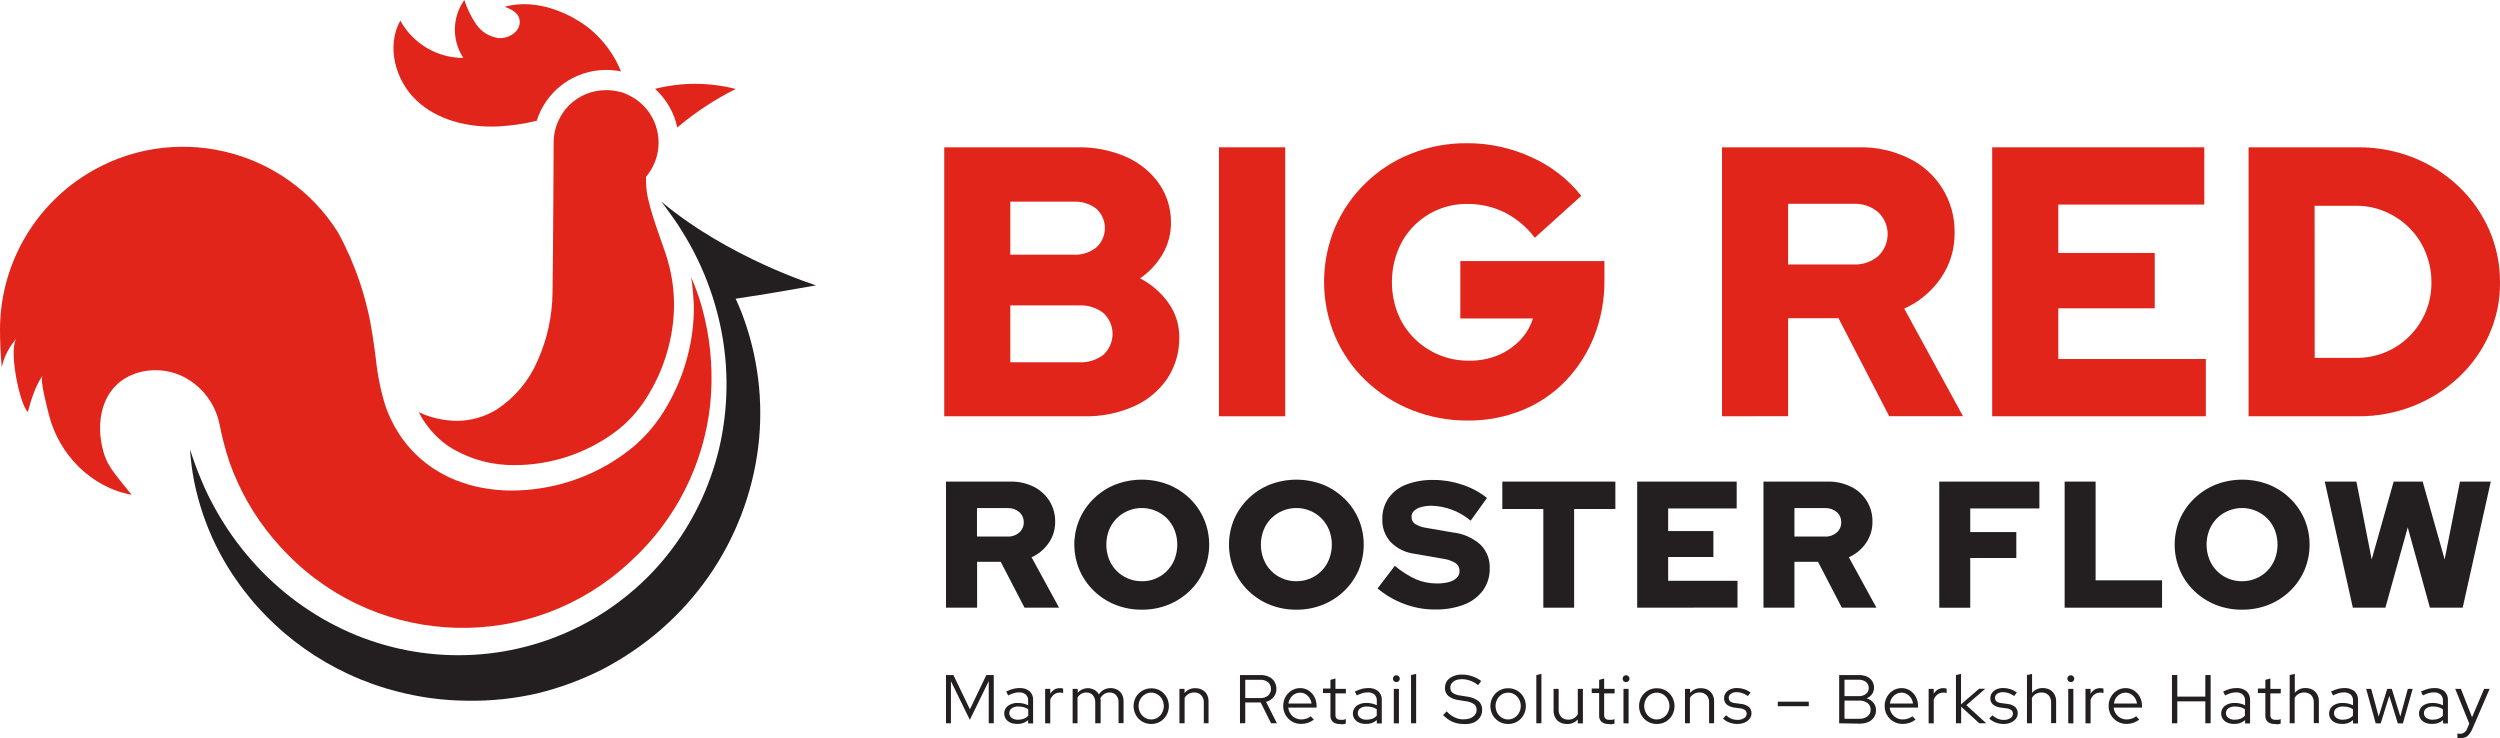
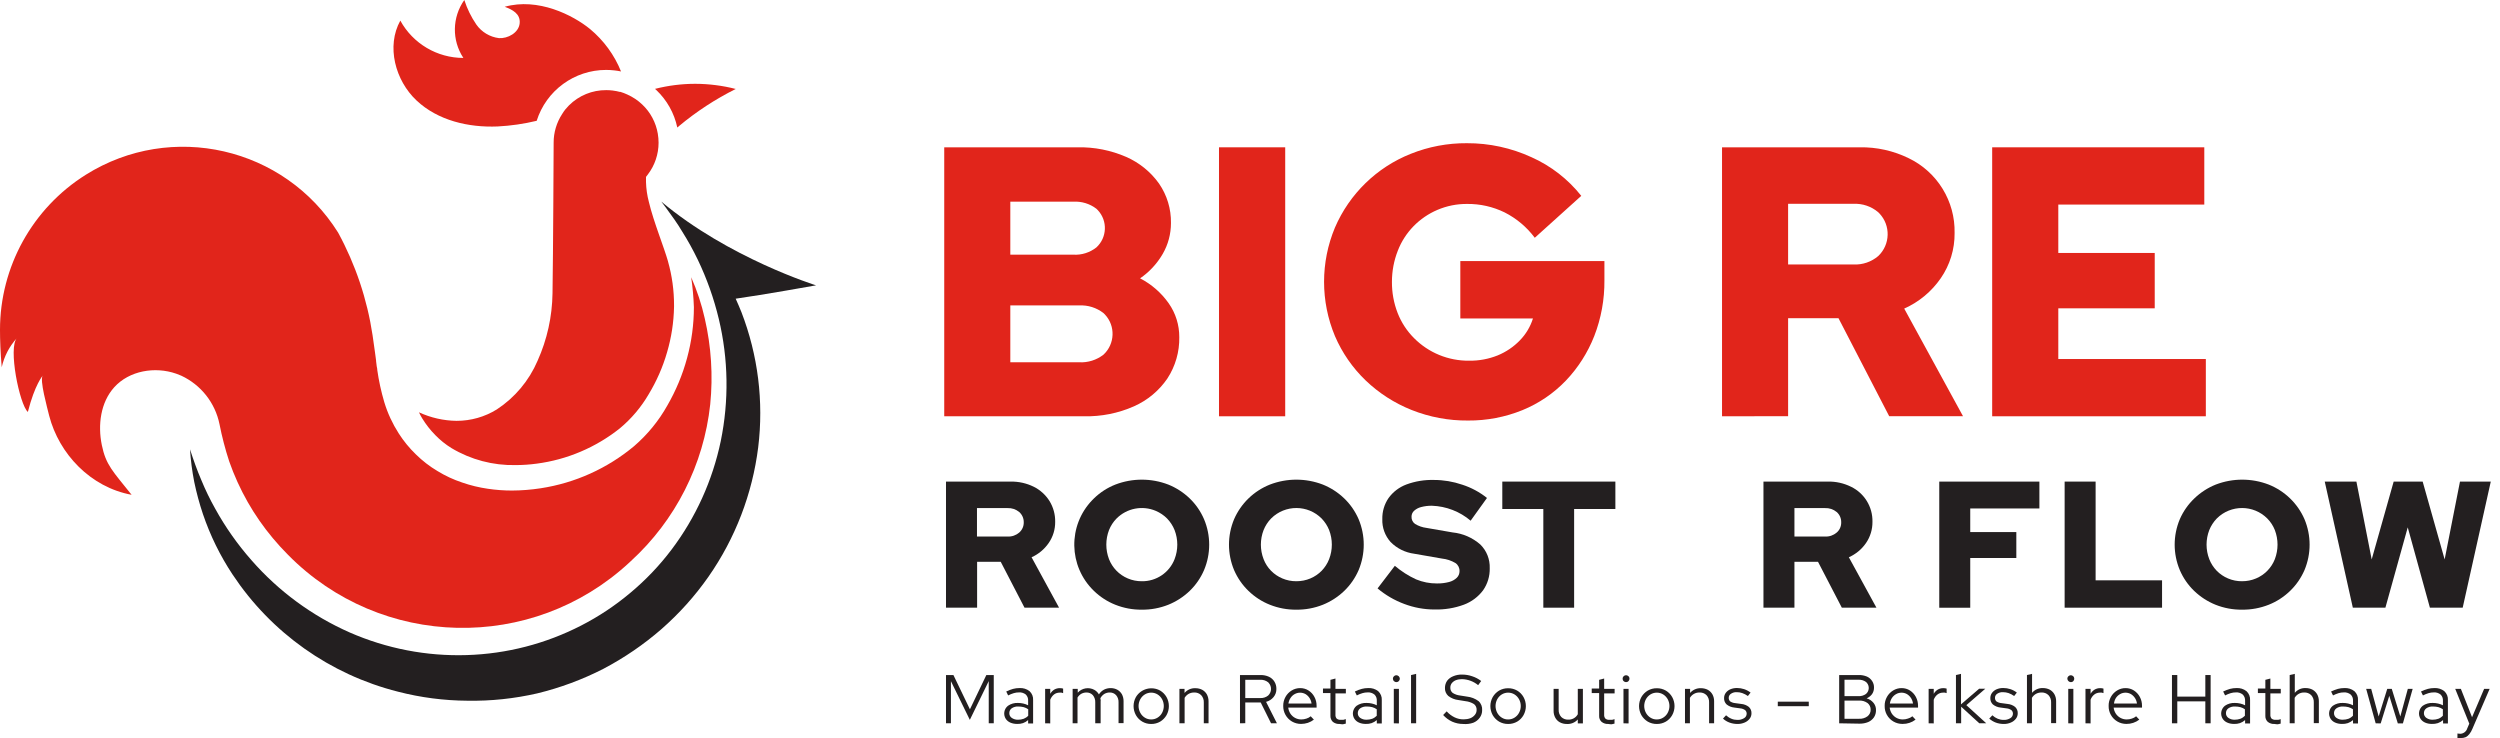
<svg xmlns="http://www.w3.org/2000/svg" id="Layer_2" data-name="Layer 2" width="552.75" height="163.19" viewBox="0 0 552.75 163.19">
  <g id="Layer_1-2" data-name="Layer 1">
    <path d="m209.16,159.92v-10.67h1.64l3.65,7.58,3.63-7.58h1.64v10.67h-1.11v-9.33l-4.18,8.57-4.18-8.55v9.31h-1.09Z" fill="#231f20" stroke-width="0" />
    <path d="m224.87,160.06c-.51,0-1.01-.09-1.48-.29-.4-.17-.75-.45-1-.81-.62-.94-.42-2.21.47-2.91.65-.45,1.43-.67,2.22-.63.78,0,1.55.17,2.24.52v-1c.04-.51-.15-1.02-.51-1.38-.43-.34-.97-.51-1.51-.47-.39,0-.77.05-1.14.16-.43.13-.86.3-1.26.51l-.42-.87c.49-.24,1-.43,1.52-.58.46-.12.93-.18,1.4-.18.81-.05,1.6.19,2.24.69.55.51.84,1.25.78,2v5.14h-1.1v-.75c-.33.29-.71.52-1.13.67-.43.14-.87.2-1.32.18Zm-1.71-2.33c0,.4.21.77.54,1,.41.28.9.42,1.39.4.43,0,.85-.06,1.25-.21.38-.15.72-.37,1-.67v-1.43c-.3-.21-.64-.37-1-.47-.4-.1-.8-.14-1.21-.14-.51-.03-1.02.11-1.45.4-.35.26-.55.68-.52,1.12Z" fill="#231f20" stroke-width="0" />
    <path d="m231.08,159.92v-7.61h1.13v1.09c.22-.38.52-.7.89-.93.38-.22.81-.33,1.25-.32.24,0,.48.03.71.1v1c-.13-.05-.26-.09-.39-.11-.13,0-.27,0-.4,0-.44,0-.88.14-1.23.41-.38.31-.66.71-.83,1.16v5.23l-1.13-.02Z" fill="#231f20" stroke-width="0" />
    <path d="m237.16,159.92v-7.61h1.13v.84c.93-1.04,2.46-1.29,3.68-.62.42.24.76.58,1,1,.28-.44.67-.8,1.13-1.05.46-.23.97-.35,1.49-.34.51,0,1.02.12,1.47.37.42.24.76.58,1,1,.25.48.37,1.01.36,1.55v4.83h-1.11v-4.58c.03-.59-.16-1.16-.54-1.61-.37-.4-.9-.62-1.45-.59-.4,0-.79.11-1.14.31-.37.23-.67.56-.88.94,0,.11,0,.23.05.34s0,.25,0,.38v4.83h-1.19v-4.6c.03-.58-.16-1.16-.53-1.61-.37-.4-.9-.61-1.44-.59-.38,0-.76.1-1.1.28-.35.2-.64.49-.85.84v5.68h-1.08Z" fill="#231f20" stroke-width="0" />
    <path d="m254.53,160.07c-1.4.02-2.69-.73-3.38-1.95-.69-1.24-.69-2.76,0-4,1.11-1.85,3.49-2.48,5.37-1.43.58.35,1.06.84,1.4,1.43.69,1.24.69,2.76,0,4-.34.59-.82,1.08-1.4,1.43-.6.35-1.29.53-1.99.52Zm0-1c.5,0,.99-.13,1.41-.4.42-.26.77-.63,1-1.07.5-.94.5-2.06,0-3-.24-.43-.58-.8-1-1.06-.42-.26-.91-.4-1.41-.4-.5,0-.99.14-1.41.4-.42.26-.76.63-1,1.06-.51.93-.51,2.07,0,3,.23.44.58.81,1,1.07.42.27.91.4,1.41.4Z" fill="#231f20" stroke-width="0" />
    <path d="m260.77,159.92v-7.61h1.13v.9c.6-.7,1.49-1.09,2.41-1.05.53,0,1.06.12,1.53.37.42.24.76.58,1,1,.25.48.38,1.01.37,1.55v4.83h-1.05v-4.6c.03-.59-.18-1.17-.58-1.61-.41-.41-.98-.62-1.56-.59-.43,0-.85.1-1.22.31-.36.21-.67.51-.88.87v5.62h-1.15Z" fill="#231f20" stroke-width="0" />
    <path d="m274.16,159.92v-10.67h4.57c.63-.01,1.26.12,1.83.38.5.23.92.6,1.21,1.07.3.48.45,1.04.44,1.61.02.66-.2,1.3-.62,1.81-.43.52-1.01.89-1.66,1.06l2.4,4.74h-1.3l-2.29-4.61h-3.41v4.59l-1.17.02Zm1.17-5.58h3.32c.62.03,1.24-.16,1.73-.55.81-.75.86-2.01.11-2.83-.04-.04-.07-.08-.11-.11-.49-.39-1.11-.58-1.73-.55h-3.32v4.04Z" fill="#231f20" stroke-width="0" />
    <path d="m287.66,160.06c-.7,0-1.39-.18-2-.53-1.22-.72-1.96-2.03-1.94-3.44-.01-.7.16-1.39.5-2,.32-.58.79-1.07,1.36-1.42.57-.35,1.24-.54,1.91-.53.65,0,1.29.18,1.83.53.55.35,1,.84,1.3,1.42.33.61.49,1.3.48,2v.36h-6.27c.05.48.22.94.48,1.34.53.8,1.43,1.28,2.39,1.28.39,0,.79-.06,1.16-.19.34-.1.66-.28.94-.51l.7.74c-.4.31-.85.55-1.33.71-.49.16-1,.24-1.51.24Zm-2.79-4.51h5.11c-.05-.44-.21-.86-.45-1.23-.23-.35-.53-.64-.89-.86-.74-.41-1.64-.41-2.38,0-.37.2-.68.49-.91.84-.25.37-.42.8-.48,1.25Z" fill="#231f20" stroke-width="0" />
    <path d="m296.22,160.07c-.55.04-1.1-.13-1.53-.47-.37-.36-.56-.86-.53-1.37v-5h-1.65v-1h1.65v-1.92l1.11-.29v2.29h2.3v1h-2.3v4.7c-.03.32.07.64.28.88.26.2.58.29.9.26.19.02.38.02.57,0,.18-.04.37-.09.54-.16v1c-.21.07-.43.12-.65.15-.23,0-.46-.03-.69-.07Z" fill="#231f20" stroke-width="0" />
    <path d="m301.95,160.06c-.51,0-1.01-.09-1.47-.29-.4-.17-.75-.45-1-.81-.62-.94-.42-2.2.46-2.91.65-.45,1.44-.67,2.23-.63.78,0,1.55.17,2.24.52v-1c.04-.51-.15-1.02-.52-1.38-.43-.34-.97-.51-1.51-.47-.38,0-.76.05-1.13.16-.44.13-.86.3-1.26.51l-.43-.87c.49-.24,1-.43,1.53-.58.46-.12.93-.18,1.4-.18.8-.05,1.6.19,2.23.69.55.51.85,1.25.79,2v5.14h-1.1v-.75c-.34.29-.72.52-1.14.67-.43.14-.87.2-1.32.18Zm-1.74-2.33c0,.4.21.77.54,1,.41.28.9.42,1.4.4.43,0,.85-.07,1.25-.21.38-.15.72-.38,1-.67v-1.43c-.3-.21-.64-.37-1-.47-.39-.1-.8-.14-1.2-.14-.52-.03-1.03.11-1.46.4-.36.26-.56.68-.53,1.12h0Z" fill="#231f20" stroke-width="0" />
    <path d="m308.73,150.82c-.2,0-.39-.08-.53-.23-.15-.14-.23-.34-.23-.55,0-.2.08-.39.23-.52.14-.15.33-.23.53-.23.42.01.76.35.77.77,0,.2-.08.39-.23.53-.14.15-.34.23-.54.23Zm-.56,9.1v-7.61h1.13v7.64l-1.13-.03Z" fill="#231f20" stroke-width="0" />
    <path d="m311.98,159.92v-10.67l1.13-.26v10.93h-1.13Z" fill="#231f20" stroke-width="0" />
    <path d="m323.51,160.07c-.84,0-1.66-.17-2.43-.51-.76-.35-1.44-.85-2-1.47l.78-.81c.49.55,1.09,1.01,1.76,1.33.62.3,1.31.45,2,.44.51,0,1.01-.08,1.49-.26.39-.16.74-.42,1-.75.25-.31.38-.69.37-1.09.03-.49-.19-.96-.57-1.27-.57-.36-1.22-.58-1.89-.65l-1.54-.25c-.83-.09-1.61-.4-2.27-.91-.5-.46-.77-1.11-.73-1.79,0-.55.16-1.09.47-1.55.34-.45.8-.79,1.32-1,.63-.27,1.31-.4,2-.38.76,0,1.51.12,2.22.37.72.23,1.4.59,2,1.05l-.67.92c-1.01-.83-2.27-1.3-3.58-1.33-.46,0-.92.07-1.35.23-.35.14-.66.37-.9.66-.22.29-.33.64-.32,1-.02.44.17.87.51,1.15.5.32,1.07.52,1.66.58l1.52.24c.92.1,1.81.44,2.55,1,.56.51.85,1.25.79,2,.01.59-.17,1.17-.52,1.65-.36.51-.86.9-1.44,1.13-.71.25-1.48.34-2.23.27Z" fill="#231f20" stroke-width="0" />
    <path d="m333.45,160.07c-.7.01-1.39-.17-2-.52-.58-.35-1.07-.84-1.41-1.43-.69-1.24-.69-2.76,0-4,.34-.59.83-1.08,1.41-1.43.61-.35,1.3-.53,2-.52.7-.01,1.39.17,2,.52.58.34,1.07.84,1.4,1.43.69,1.24.69,2.76,0,4-.33.59-.82,1.09-1.4,1.43-.61.35-1.3.53-2,.52Zm0-1c.5,0,.99-.13,1.41-.4.42-.26.77-.63,1-1.07.51-.93.51-2.07,0-3-.24-.43-.58-.8-1-1.06-.86-.53-1.96-.53-2.82,0-.42.26-.76.63-1,1.06-.5.94-.5,2.06,0,3,.24.44.58.81,1,1.07.42.27.91.41,1.41.4Z" fill="#231f20" stroke-width="0" />
-     <path d="m339.68,159.92v-10.67l1.13-.26v10.93h-1.13Z" fill="#231f20" stroke-width="0" />
    <path d="m346.42,160.07c-.54.01-1.07-.12-1.54-.37-.42-.23-.77-.58-1-1-.26-.47-.39-1-.38-1.54v-4.85h1.12v4.61c-.03.59.18,1.17.58,1.61.41.4.98.61,1.55.58.87.03,1.68-.43,2.1-1.19v-5.61h1.13v7.64h-1.13v-.88c-.61.69-1.51,1.06-2.43,1Z" fill="#231f20" stroke-width="0" />
    <path d="m355.63,160.07c-.55.04-1.09-.13-1.52-.47-.38-.35-.58-.86-.54-1.37v-5h-1.64v-1h1.64v-1.92l1.11-.29v2.29h2.31v1h-2.31v4.7c-.03.32.07.64.28.88.26.2.58.29.9.26.19.02.38.02.57,0,.19-.03.37-.09.54-.16v1c-.21.07-.43.12-.65.15-.23,0-.46-.03-.69-.07Z" fill="#231f20" stroke-width="0" />
    <path d="m359.52,150.82c-.2,0-.4-.08-.54-.23-.15-.14-.23-.34-.22-.55,0-.2.08-.39.22-.52.14-.15.34-.23.54-.23.2,0,.4.08.54.23.15.14.23.34.22.54,0,.2-.08.39-.22.53-.14.15-.34.23-.54.23Zm-.57,9.1v-7.61h1.13v7.64l-1.13-.03Z" fill="#231f20" stroke-width="0" />
    <path d="m366.32,160.07c-.7.01-1.39-.17-2-.52-.58-.35-1.07-.84-1.41-1.43-.69-1.24-.69-2.76,0-4,.34-.59.83-1.08,1.41-1.43.61-.35,1.3-.53,2-.52.7-.01,1.39.17,2,.52.58.34,1.07.84,1.4,1.43.69,1.24.69,2.76,0,4-.33.59-.82,1.09-1.4,1.43-.61.35-1.3.53-2,.52Zm0-1c.5,0,.99-.13,1.41-.4.42-.26.77-.63,1-1.07.51-.93.51-2.07,0-3-.24-.43-.58-.8-1-1.06-.86-.53-1.96-.53-2.82,0-.42.26-.76.63-1,1.06-.5.94-.5,2.06,0,3,.24.44.58.81,1,1.07.42.27.91.41,1.41.4Z" fill="#231f20" stroke-width="0" />
    <path d="m372.55,159.92v-7.61h1.13v.9c.6-.7,1.49-1.09,2.41-1.05.53,0,1.06.12,1.53.37.42.24.76.58,1,1,.26.48.38,1.01.37,1.55v4.83h-1.11v-4.6c.03-.59-.17-1.17-.57-1.61-.41-.41-.98-.62-1.56-.59-.43-.01-.85.1-1.22.31-.37.21-.68.51-.89.87v5.62h-1.09Z" fill="#231f20" stroke-width="0" />
    <path d="m384.16,160.07c-.6,0-1.2-.1-1.77-.31-.53-.19-1.02-.49-1.44-.88l.68-.73c.35.32.74.58,1.18.76.41.18.86.26,1.31.26.52.03,1.04-.11,1.49-.38.36-.2.58-.59.58-1,0-.3-.12-.58-.34-.78-.32-.22-.69-.36-1.08-.39l-1.32-.18c-.62-.06-1.21-.3-1.7-.69-.38-.36-.58-.87-.56-1.4,0-.41.12-.82.37-1.15.26-.35.6-.62,1-.79.47-.2.98-.3,1.49-.29.53,0,1.06.08,1.57.25.51.17,1,.43,1.43.76l-.59.76c-.38-.27-.8-.49-1.25-.65-.39-.14-.8-.2-1.22-.2-.45-.03-.9.1-1.28.35-.31.2-.5.54-.49.91-.01.3.11.59.33.79.33.21.7.34,1.09.37l1.32.18c.63.05,1.23.28,1.72.67.39.37.6.89.57,1.42,0,.43-.14.85-.41,1.19-.29.37-.67.66-1.11.84-.5.21-1.03.32-1.57.31Z" fill="#231f20" stroke-width="0" />
    <path d="m393.07,156.14v-1h6.85v1h-6.85Z" fill="#231f20" stroke-width="0" />
    <path d="m406.64,159.92v-10.67h4.33c.61-.02,1.22.1,1.79.33.48.21.89.56,1.17,1,.28.43.43.94.41,1.45.01.51-.14,1.02-.43,1.44-.31.41-.72.74-1.2.93.6.17,1.13.52,1.52,1,.37.45.57,1.02.55,1.6.02.56-.14,1.12-.44,1.59-.32.46-.76.83-1.27,1.05-.6.25-1.26.37-1.91.36l-4.52-.08Zm1.18-6h3.09c.59.03,1.18-.14,1.66-.49.73-.62.82-1.72.2-2.45-.06-.07-.13-.14-.2-.2-.48-.35-1.07-.52-1.66-.49h-3.09v3.63Zm0,5h3.24c.66.04,1.32-.16,1.85-.55.45-.35.71-.89.69-1.46.02-.57-.24-1.12-.69-1.47-.54-.38-1.19-.58-1.85-.54h-3.24v4.02Z" fill="#231f20" stroke-width="0" />
    <path d="m420.64,160.06c-.7,0-1.39-.17-2-.53-1.23-.71-1.97-2.03-1.94-3.44-.02-.7.16-1.39.5-2,.32-.58.79-1.07,1.36-1.42.57-.35,1.23-.54,1.9-.53.65,0,1.29.18,1.84.53.55.36.99.84,1.3,1.42.33.61.49,1.3.48,2v.36h-6.27c.05.48.22.94.48,1.34.53.8,1.43,1.28,2.39,1.28.39,0,.78-.06,1.15-.19.37-.1.71-.27,1-.51l.7.74c-.82.63-1.82.96-2.85.95h-.04Zm-2.79-4.51h5.11c-.05-.44-.21-.86-.45-1.23-.23-.35-.53-.64-.89-.86-.36-.2-.77-.31-1.18-.31-.42,0-.84.1-1.2.31-.37.2-.68.49-.92.84-.25.38-.41.8-.47,1.25Z" fill="#231f20" stroke-width="0" />
    <path d="m426.42,159.92v-7.61h1.13v1.09c.21-.38.52-.7.89-.93.38-.22.81-.33,1.24-.32.24,0,.49.03.72.1v1c-.13-.05-.26-.09-.4-.11-.13-.01-.27-.01-.4,0-.44,0-.87.14-1.22.41-.38.3-.67.7-.83,1.16v5.23l-1.13-.02Z" fill="#231f20" stroke-width="0" />
    <path d="m432.46,159.92v-10.67l1.12-.26v6.74l4-3.45h1.37l-4.19,3.63,4.39,4h-1.54l-4-3.66v3.66h-1.15Z" fill="#231f20" stroke-width="0" />
    <path d="m443.04,160.07c-.61,0-1.21-.1-1.78-.31-.53-.2-1.02-.5-1.44-.88l.69-.73c.34.32.74.58,1.17.76.41.17.86.26,1.31.26.52.03,1.04-.11,1.49-.38.36-.2.58-.59.58-1,0-.3-.12-.58-.34-.78-.32-.22-.69-.36-1.07-.39l-1.33-.18c-.62-.06-1.21-.3-1.7-.69-.38-.36-.58-.87-.56-1.4,0-.41.12-.82.37-1.15.26-.35.6-.62,1-.79.47-.2.98-.3,1.49-.29.53,0,1.06.08,1.57.25.52.17,1,.43,1.43.76l-.59.76c-.38-.27-.8-.49-1.24-.65-.4-.13-.81-.2-1.23-.2-.45-.03-.9.1-1.28.35-.31.2-.5.54-.49.91-.01.3.11.59.33.79.33.21.7.34,1.09.37l1.32.18c.63.05,1.23.28,1.72.67.39.37.6.89.57,1.42,0,.43-.14.85-.41,1.19-.29.37-.67.66-1.11.84-.49.21-1.02.32-1.56.31Z" fill="#231f20" stroke-width="0" />
    <path d="m448.16,159.92v-10.67l1.13-.26v4.19c.6-.7,1.49-1.09,2.41-1.05.53,0,1.06.12,1.53.37.42.24.76.58,1,1,.26.47.39,1.01.38,1.55v4.83h-1.11v-4.57c.03-.59-.18-1.17-.58-1.61-.41-.41-.98-.62-1.56-.59-.43,0-.85.1-1.22.31-.36.21-.67.51-.88.87v5.62h-1.1Z" fill="#231f20" stroke-width="0" />
    <path d="m457.86,150.82c-.42-.01-.76-.36-.77-.78,0-.2.08-.39.23-.52.3-.3.78-.3,1.07,0,.15.14.23.34.23.55,0,.2-.08.39-.22.53-.14.15-.34.23-.54.23Zm-.57,9.1v-7.61h1.13v7.64l-1.13-.03Z" fill="#231f20" stroke-width="0" />
    <path d="m461.1,159.92v-7.61h1.13v1.09c.21-.38.52-.7.89-.93.38-.22.81-.33,1.25-.32.24,0,.48.03.71.1v1c-.13-.05-.26-.09-.39-.11h-.4c-.44,0-.88.14-1.23.41-.38.3-.67.7-.83,1.16v5.23l-1.13-.02Z" fill="#231f20" stroke-width="0" />
    <path d="m470.16,160.06c-.7,0-1.39-.17-2-.53-1.23-.71-1.97-2.03-1.94-3.44-.02-.7.16-1.39.5-2,.32-.58.79-1.07,1.36-1.42.57-.35,1.23-.54,1.9-.53.65,0,1.29.18,1.84.53.55.36.99.84,1.3,1.42.33.61.49,1.3.48,2v.36h-6.27c.05.48.22.94.48,1.34.53.8,1.43,1.28,2.39,1.28.39,0,.78-.06,1.15-.19.35-.1.67-.28.95-.51l.7.74c-.82.63-1.82.96-2.85.95h0Zm-2.79-4.51h5.11c-.05-.44-.21-.86-.45-1.23-.23-.35-.53-.64-.89-.86-.36-.2-.77-.31-1.18-.31-.42,0-.84.1-1.2.31-.37.2-.68.49-.92.84-.24.38-.39.81-.44,1.25h-.03Z" fill="#231f20" stroke-width="0" />
    <path d="m480.22,159.92v-10.67h1.18v4.77h6.2v-4.77h1.17v10.67h-1.17v-4.85h-6.2v4.85h-1.18Z" fill="#231f20" stroke-width="0" />
    <path d="m493.93,160.06c-.51,0-1.01-.09-1.47-.29-.41-.17-.75-.45-1-.81-.62-.94-.42-2.2.46-2.91.65-.45,1.44-.67,2.23-.63.78,0,1.55.17,2.24.52v-1c.03-.51-.16-1.02-.52-1.38-.43-.34-.97-.51-1.51-.47-.39,0-.77.05-1.14.16-.43.13-.85.3-1.25.51l-.43-.87c.49-.23,1-.43,1.52-.58.46-.12.93-.18,1.41-.18.8-.05,1.6.19,2.23.69.55.51.85,1.25.79,2v5.14h-1.1v-.75c-.34.29-.72.52-1.14.67-.43.14-.87.2-1.32.18Zm-1.77-2.33c0,.4.21.77.54,1,.41.28.9.42,1.4.4.43,0,.85-.07,1.25-.21.38-.15.72-.38,1-.67v-1.43c-.3-.21-.64-.37-1-.47-.39-.1-.8-.14-1.2-.14-.52-.03-1.03.11-1.46.4-.36.26-.56.68-.53,1.12Z" fill="#231f20" stroke-width="0" />
    <path d="m502.92,160.07c-.55.04-1.09-.13-1.52-.47-.37-.35-.57-.86-.53-1.37v-5h-1.65v-1h1.65v-1.92l1.11-.29v2.29h2.3v1h-2.3v4.7c-.03.32.07.63.27.88.26.19.58.29.9.26.19.02.38.02.57,0,.19-.03.37-.09.54-.16v1c-.21.07-.42.12-.64.15-.23,0-.47-.03-.7-.07Z" fill="#231f20" stroke-width="0" />
    <path d="m506.25,159.92v-10.67l1.13-.26v4.19c.6-.7,1.48-1.09,2.4-1.05.54,0,1.07.12,1.54.37.42.24.76.58,1,1,.26.47.39,1.01.38,1.55v4.83h-1.12v-4.57c.03-.59-.17-1.17-.57-1.61-.41-.41-.98-.62-1.56-.59-.86-.02-1.67.44-2.1,1.18v5.62h-1.1Z" fill="#231f20" stroke-width="0" />
    <path d="m517.79,160.06c-.51,0-1.01-.09-1.47-.29-.41-.17-.75-.45-1-.81-.62-.94-.42-2.2.46-2.91.65-.45,1.44-.67,2.23-.63.78,0,1.55.17,2.24.52v-1c.04-.51-.15-1.02-.52-1.38-.43-.34-.97-.51-1.51-.47-.39,0-.77.05-1.14.16-.43.13-.85.3-1.25.51l-.43-.87c.49-.23,1-.43,1.52-.58.46-.12.93-.18,1.41-.18.8-.05,1.6.19,2.23.69.55.51.85,1.25.79,2v5.14h-1.1v-.75c-.34.29-.72.52-1.14.67-.43.14-.87.2-1.32.18Zm-1.74-2.33c0,.4.21.77.54,1,.41.28.9.42,1.4.4.43,0,.85-.07,1.25-.21.38-.15.72-.38,1-.67v-1.43c-.3-.21-.64-.37-1-.47-.39-.1-.8-.14-1.2-.14-.52-.03-1.03.11-1.46.4-.36.26-.56.68-.53,1.12Z" fill="#231f20" stroke-width="0" />
    <path d="m525.26,159.92l-2.1-7.61h1.11l1.65,6.1,1.9-6.1h1l1.89,6.1,1.66-6.1h1.07l-2.16,7.64h-1.12l-1.89-6.11-1.9,6.11-1.11-.03Z" fill="#231f20" stroke-width="0" />
    <path d="m537.67,160.06c-.51,0-1.01-.09-1.47-.29-.4-.17-.75-.45-1-.81-.62-.94-.42-2.2.46-2.91.65-.45,1.44-.67,2.23-.63.78,0,1.55.17,2.24.52v-1c.04-.51-.15-1.02-.52-1.38-.43-.34-.97-.51-1.51-.47-.38,0-.76.05-1.13.16-.44.13-.86.3-1.26.51l-.43-.87c.49-.24,1-.43,1.53-.58.46-.12.93-.18,1.4-.18.8-.05,1.6.19,2.23.69.55.51.85,1.25.79,2v5.14h-1.07v-.75c-.34.29-.72.52-1.14.67-.44.14-.89.2-1.35.18Zm-1.74-2.33c0,.4.21.77.54,1,.41.28.9.42,1.4.4.43,0,.85-.07,1.25-.21.38-.15.72-.38,1-.67v-1.43c-.3-.21-.64-.37-1-.47-.39-.1-.8-.14-1.2-.14-.52-.03-1.03.11-1.46.4-.36.26-.56.68-.53,1.12Z" fill="#231f20" stroke-width="0" />
    <path d="m544.06,163.18c-.14.01-.27.01-.41,0h-.31v-1c.21.04.43.06.64.06.71-.03,1.33-.51,1.53-1.19l.45-1.05-3.11-7.69h1.25l2.47,6.27,2.67-6.27h1.22l-3.81,8.83c-.17.43-.4.83-.69,1.19-.22.29-.5.52-.83.67-.34.13-.7.2-1.07.18Z" fill="#231f20" stroke-width="0" />
    <path d="m208.77,92.04v-59.47h29.48c3.69-.08,7.36.65,10.75,2.12,2.91,1.28,5.43,3.32,7.27,5.91,1.76,2.56,2.68,5.6,2.63,8.71,0,2.4-.62,4.76-1.83,6.84-1.25,2.15-2.95,3.99-5,5.39,2.52,1.3,4.7,3.2,6.33,5.52,1.54,2.19,2.35,4.8,2.34,7.48.06,3.24-.86,6.43-2.63,9.14-1.84,2.7-4.41,4.84-7.4,6.16-3.46,1.53-7.22,2.28-11,2.2h-30.94Zm14.61-35.73h13.94c1.84.11,3.65-.47,5.1-1.61,2.36-2.18,2.51-5.85.33-8.21-.11-.11-.22-.22-.33-.33-1.46-1.12-3.27-1.67-5.1-1.57h-13.94v11.72Zm0,23.79h15.21c1.94.11,3.86-.49,5.4-1.69,2.53-2.36,2.68-6.33.32-8.86-.1-.11-.21-.22-.32-.32-1.54-1.2-3.45-1.8-5.4-1.7h-15.21v12.57Z" fill="#e1251b" stroke-width="0" />
    <path d="m269.52,92.04v-59.47h14.64v59.47h-14.64Z" fill="#e1251b" stroke-width="0" />
    <path d="m324.58,92.98c-4.28.04-8.52-.76-12.49-2.34-3.78-1.51-7.23-3.73-10.16-6.54-2.89-2.78-5.19-6.11-6.77-9.79-3.21-7.68-3.21-16.32,0-24,3.21-7.45,9.24-13.32,16.78-16.31,3.94-1.58,8.15-2.37,12.4-2.34,4.93-.02,9.8,1.04,14.28,3.1,4.3,1.92,8.07,4.85,11,8.54l-10.28,9.27c-1.76-2.36-4.04-4.28-6.67-5.61-2.58-1.26-5.42-1.9-8.29-1.87-2.26-.02-4.5.43-6.58,1.32-1.98.85-3.77,2.07-5.27,3.61-1.52,1.56-2.7,3.4-3.48,5.43-.86,2.19-1.29,4.51-1.29,6.86-.02,2.37.41,4.72,1.27,6.92.81,2.07,2.04,3.95,3.61,5.52,3.22,3.25,7.62,5.05,12.19,5,2.17.03,4.32-.37,6.33-1.18,1.84-.76,3.51-1.89,4.89-3.32,1.33-1.36,2.32-3.02,2.89-4.84h-16.06v-12.69h31.86v4.25c.04,4.22-.72,8.41-2.25,12.34-1.44,3.66-3.57,7.01-6.29,9.86-2.7,2.81-5.95,5.02-9.56,6.5-3.83,1.56-7.93,2.34-12.06,2.31Z" fill="#e1251b" stroke-width="0" />
    <path d="m380.74,92.04v-59.47h30.42c3.76-.07,7.49.76,10.87,2.42,6.32,3.05,10.28,9.51,10.13,16.53.04,3.57-1.03,7.07-3.06,10-2.03,2.94-4.82,5.26-8.08,6.71l13,23.79h-16.32l-11.21-21.66h-11.14v21.66l-14.61.02Zm14.61-33.56h14.45c2,.09,3.96-.57,5.48-1.87,2.67-2.53,2.79-6.76.25-9.43-.08-.09-.16-.17-.25-.25-1.52-1.3-3.48-1.96-5.48-1.87h-14.45v13.42Z" fill="#e1251b" stroke-width="0" />
    <path d="m440.47,92.04v-59.47h46.9v12.66h-32.28v10.7h21.32v12.24h-21.32v11.21h32.62v12.66h-47.24Z" fill="#e1251b" stroke-width="0" />
-     <path d="m497.16,92.04v-59.47h24.14c4.22-.04,8.4.74,12.32,2.29,3.71,1.47,7.1,3.63,10,6.37,2.84,2.7,5.12,5.93,6.71,9.52,1.63,3.69,2.45,7.69,2.42,11.73.04,3.98-.79,7.92-2.42,11.55-1.59,3.54-3.87,6.74-6.71,9.39-2.91,2.72-6.3,4.86-10,6.33-3.92,1.55-8.1,2.33-12.32,2.29h-24.14Zm14.62-12.91h9.18c4.42.04,8.67-1.69,11.79-4.82,3.13-3.13,4.87-7.38,4.84-11.81.02-2.29-.42-4.55-1.28-6.67-.81-2.02-2.02-3.86-3.56-5.4-1.53-1.53-3.33-2.75-5.31-3.61-2.05-.89-4.27-1.34-6.5-1.32h-9.18l.02,33.63Z" fill="#e1251b" stroke-width="0" />
    <path d="m209.16,134.36v-27.88h14.3c1.77-.03,3.52.36,5.1,1.14,1.43.71,2.63,1.8,3.48,3.15.85,1.38,1.29,2.98,1.26,4.6.02,1.68-.48,3.32-1.44,4.7-.95,1.37-2.25,2.46-3.78,3.14l6.08,11.15h-7.64l-5.26-10.15h-5.22v10.15h-6.88Zm6.85-15.73h6.77c.94.05,1.86-.27,2.57-.88.65-.57,1.02-1.39,1-2.26.02-.87-.35-1.71-1-2.28-.72-.6-1.63-.91-2.57-.87h-6.77v6.29Z" fill="#231f20" stroke-width="0" />
    <path d="m252.45,134.8c-2,.02-3.99-.35-5.85-1.09-1.77-.7-3.38-1.75-4.74-3.07-5.64-5.45-5.8-14.44-.35-20.08.12-.12.23-.24.35-.35,1.36-1.33,2.97-2.37,4.74-3.07,3.77-1.45,7.94-1.45,11.71,0,1.76.71,3.37,1.75,4.74,3.07,1.35,1.3,2.42,2.86,3.16,4.58,1.52,3.6,1.52,7.67,0,11.27-.74,1.72-1.81,3.28-3.16,4.58-1.37,1.32-2.98,2.36-4.74,3.07-1.86.74-3.85,1.11-5.86,1.09Zm0-6.29c3.2.05,6.09-1.9,7.25-4.88.8-2.07.8-4.36,0-6.43-.38-.95-.94-1.81-1.65-2.55-.71-.72-1.56-1.29-2.49-1.69-2.97-1.27-6.42-.6-8.7,1.69-.72.73-1.28,1.6-1.66,2.55-.79,2.07-.79,4.36,0,6.43.75,1.92,2.25,3.46,4.15,4.26.98.42,2.04.63,3.1.62h0Z" fill="#231f20" stroke-width="0" />
    <path d="m286.62,134.8c-2,.02-3.99-.35-5.85-1.09-1.77-.7-3.38-1.75-4.74-3.07-1.35-1.3-2.42-2.86-3.17-4.58-1.51-3.61-1.51-7.66,0-11.27,1.52-3.49,4.37-6.24,7.91-7.65,3.77-1.45,7.94-1.45,11.71,0,1.76.71,3.37,1.75,4.74,3.07,1.35,1.3,2.42,2.86,3.17,4.58,1.51,3.61,1.51,7.66,0,11.27-.75,1.72-1.82,3.28-3.17,4.58-1.37,1.32-2.98,2.36-4.74,3.07-1.86.74-3.85,1.11-5.86,1.09Zm0-6.29c1.07,0,2.13-.2,3.11-.62.93-.39,1.78-.97,2.49-1.69.71-.74,1.28-1.61,1.65-2.57.8-2.07.8-4.36,0-6.43-.38-.95-.94-1.81-1.65-2.55-3.07-3.09-8.07-3.1-11.16-.03-.01.01-.02.02-.03.03-.71.73-1.27,1.6-1.65,2.55-.8,2.07-.8,4.36,0,6.43.74,1.93,2.24,3.46,4.14,4.26.98.42,2.04.63,3.1.62h0Z" fill="#231f20" stroke-width="0" />
    <path d="m317.16,134.76c-2.29,0-4.55-.42-6.69-1.23-2.15-.8-4.14-1.96-5.89-3.43l3.82-5c1.42,1.21,3,2.22,4.7,3,1.45.6,3.01.91,4.58.9.91.02,1.83-.09,2.71-.32.64-.16,1.23-.48,1.71-.94.39-.38.61-.91.6-1.45.03-.71-.3-1.38-.88-1.79-.92-.55-1.94-.89-3-1l-6.14-1.07c-1.98-.26-3.82-1.17-5.22-2.59-1.24-1.39-1.9-3.2-1.83-5.06-.04-1.66.44-3.29,1.38-4.66.99-1.37,2.36-2.41,3.94-3,1.95-.72,4.03-1.06,6.11-1,2.13,0,4.24.36,6.26,1.05,1.98.64,3.82,1.63,5.45,2.93l-3.61,5.03c-2.4-2.04-5.42-3.2-8.57-3.31-.81-.01-1.62.09-2.41.3-.58.15-1.11.44-1.55.84-.35.34-.55.8-.54,1.29-.03.63.26,1.23.78,1.59.77.47,1.63.77,2.53.88l5.77,1c2.27.23,4.4,1.16,6.12,2.66,1.41,1.38,2.16,3.29,2.09,5.26.04,1.74-.47,3.45-1.47,4.88-1.08,1.44-2.55,2.54-4.23,3.17-2.08.77-4.3,1.13-6.52,1.07Z" fill="#231f20" stroke-width="0" />
    <path d="m341.23,134.36v-21.82h-9.07v-6.06h25v6.06h-9.12v21.82h-6.81Z" fill="#231f20" stroke-width="0" />
-     <path d="m361.98,134.36v-27.88h22v5.94h-15.15v5h10v5.73h-10v5.26h15.33v5.93l-22.18.02Z" fill="#231f20" stroke-width="0" />
    <path d="m389.9,134.36v-27.88h14.26c1.77-.04,3.52.36,5.1,1.14,2.96,1.43,4.81,4.46,4.74,7.75.02,1.68-.48,3.32-1.43,4.7-.95,1.38-2.26,2.46-3.79,3.14l6.1,11.15h-7.65l-5.27-10.15h-5.21v10.15h-6.85Zm6.85-15.73h6.77c.94.05,1.86-.27,2.57-.88.66-.56,1.02-1.39,1-2.26.02-.87-.34-1.71-1-2.28-.72-.6-1.63-.91-2.57-.87h-6.77v6.29Z" fill="#231f20" stroke-width="0" />
    <path d="m428.77,134.36v-27.88h22.14v5.94h-15.29v5.22h10.19v5.73h-10.19v11h-6.85Z" fill="#231f20" stroke-width="0" />
    <path d="m456.49,134.36v-27.88h6.85v21.83h14.69v6.05h-21.54Z" fill="#231f20" stroke-width="0" />
    <path d="m495.72,134.8c-2.01.02-4-.35-5.86-1.09-1.76-.71-3.37-1.75-4.74-3.07-1.35-1.3-2.42-2.86-3.16-4.58-1.52-3.6-1.52-7.67,0-11.27.75-1.72,1.84-3.28,3.2-4.58,1.37-1.32,2.98-2.36,4.74-3.07,3.77-1.45,7.94-1.45,11.71,0,3.54,1.41,6.39,4.16,7.91,7.65,1.51,3.61,1.51,7.66,0,11.27-.75,1.72-1.82,3.28-3.17,4.58-1.36,1.32-2.97,2.37-4.74,3.07-1.87.74-3.87,1.11-5.89,1.09Zm0-6.29c1.06,0,2.12-.2,3.1-.62,1.9-.8,3.4-2.34,4.15-4.26.79-2.07.79-4.36,0-6.43-.38-.95-.94-1.82-1.66-2.55-3.07-3.09-8.07-3.1-11.16-.03-.01.01-.02.02-.03.03-.71.74-1.27,1.6-1.65,2.55-.8,2.07-.8,4.36,0,6.43.37.96.94,1.83,1.65,2.57.71.72,1.56,1.3,2.49,1.69.98.42,2.04.63,3.11.62h0Z" fill="#231f20" stroke-width="0" />
    <path d="m520.21,134.36l-6.21-27.88h7l3.38,17.21,4.86-17.21h6.41l4.86,17.21,3.39-17.21h6.81l-6.21,27.88h-7.25l-4.9-17.76-4.94,17.76h-7.2Z" fill="#231f20" stroke-width="0" />
    <path d="m162.66,66.04c5.95-.83,17.77-2.95,17.77-2.95,0,0-19.3-6-34.22-18.52l1,1.32c1.28,1.75,2.55,3.48,3.64,5.33,1.26,2,2.4,4.07,3.43,6.2,2.01,4.19,3.57,8.59,4.65,13.11,2.12,8.86,2.26,18.08.43,27-1.82,8.71-5.53,16.9-10.89,24-2.65,3.51-5.7,6.71-9.08,9.53-3.35,2.82-7,5.25-10.9,7.25-7.83,4.03-16.47,6.26-25.27,6.53-8.9.28-17.74-1.43-25.9-5-8.33-3.68-15.75-9.14-21.74-16-3.07-3.49-5.76-7.3-8-11.37-1.16-2.06-2.19-4.19-3.09-6.38-.94-2.18-1.73-4.44-2.48-6.74.16,2.42.47,4.84.94,7.22.5,2.4,1.14,4.77,1.92,7.09,1.6,4.72,3.8,9.21,6.55,13.36,8.54,12.89,21.58,22.13,36.57,25.91,5.02,1.3,10.18,1.97,15.36,2,5.19.09,10.37-.46,15.43-1.62,5.07-1.23,9.97-3.05,14.61-5.42,4.62-2.43,8.94-5.38,12.87-8.8,3.91-3.43,7.4-7.31,10.38-11.57,5.94-8.5,9.71-18.33,11-28.62,1.24-10.12-.04-20.38-3.71-29.89-.41-1.03-.84-2-1.27-2.97Z" fill="#231f20" stroke-width="0" />
    <path d="m6.16,91.08c1.55-6.1,3.28-8,3.3-8.05-.77.86,1,7.16,1.42,8.91,2.18,8.4,9.12,15.79,18.22,17.46-4.16-5.22-5.68-6.56-6.59-11s-.28-9.42,2.75-12.78c3.32-3.67,9-4.64,13.69-3,.38.13.75.28,1.12.44,4.36,2.03,7.5,6,8.46,10.72.55,2.78,1.26,5.52,2.14,8.21,1.09,3.12,2.46,6.13,4.09,9,1.61,2.83,3.47,5.5,5.56,8,1.07,1.28,2.21,2.53,3.38,3.7,20.56,20.84,53.95,21.59,75.43,1.7l.17-.16.16-.15c9.89-9.03,16.14-21.36,17.57-34.68.64-6.36.23-12.78-1.21-19-.7-3.13-1.71-6.18-3-9.11.32,2.19.52,4.4.6,6.62,0,3.8-.51,7.59-1.51,11.26-.99,3.67-2.46,7.19-4.36,10.48-1.91,3.41-4.4,6.45-7.36,9-5.91,4.93-13.06,8.15-20.67,9.31-2.09.32-4.21.49-6.33.5-1.77,0-3.55-.13-5.3-.39-1.95-.28-3.86-.74-5.72-1.39-1.9-.63-3.73-1.48-5.44-2.53-1.74-1.03-3.34-2.27-4.78-3.69-1.44-1.39-2.71-2.94-3.79-4.63-1.38-2.15-2.46-4.48-3.2-6.93-.69-2.34-1.21-4.72-1.55-7.13v-.18l-.12-.62c-.06-.4-.11-.77-.14-1.16v-.12c-.08-.57-.16-1.14-.23-1.72-.17-1.24-.34-2.52-.54-3.82-1.19-7.96-3.77-15.65-7.62-22.72-11.87-18.94-36.85-24.67-55.78-12.8C7.17,46.04,0,58.99,0,72.93,0,75.14.1,77.93.38,81.2c.54-2.42,1.71-4.66,3.39-6.49-2.04,2.04.55,14.78,2.39,16.37Z" fill="#e1251b" stroke-width="0" />
    <path d="m147.71,57.83c-.45-1.58-1.24-3.77-2.05-6.09s-1.65-4.8-2.2-7.11c-.38-1.44-.59-2.91-.63-4.4v-1.12l.42-.55c1.53-2.01,2.36-4.47,2.36-7,0-.67-.06-1.34-.17-2-.42-2.48-1.63-4.75-3.46-6.47-.96-.91-2.07-1.65-3.28-2.19h0c-.5-.23-1.01-.43-1.54-.59h-.17c-.22-.06-.45-.12-.68-.16-.29-.06-.59-.11-.89-.14-.45-.05-.91-.08-1.36-.08-3.1-.03-6.08,1.19-8.27,3.38-.29.29-.56.59-.81.9h0c-.25.32-.48.65-.69,1h0c-1.23,1.88-1.89,4.09-1.88,6.34,0,.82-.11,24.48-.25,33.29-.07,5.15-1.19,10.24-3.31,14.94-1.88,4.39-5.01,8.12-9,10.74-2.67,1.66-5.76,2.53-8.9,2.53-2.88-.04-5.71-.68-8.32-1.89.22.47.46.92.73,1.36.81,1.32,1.77,2.55,2.86,3.66h0c1.08,1.11,2.29,2.09,3.61,2.9h0c4.28,2.56,9.19,3.86,14.17,3.75,1.57,0,3.13-.11,4.68-.32,6.71-.88,13.05-3.58,18.35-7.79h0c2.55-2.12,4.71-4.67,6.38-7.53,1.76-2.91,3.14-6.04,4.08-9.31h0c.96-3.27,1.48-6.65,1.54-10.05v-.28c.01-3.3-.44-6.59-1.34-9.76l.02.04Z" fill="#e1251b" stroke-width="0" />
    <path d="m110.04,27.96c2.91-.15,5.79-.57,8.62-1.25,2.12-6.7,8.33-11.25,15.35-11.25.62,0,1.24.04,1.86.11.48.05.96.13,1.44.23-1.47-3.64-3.82-6.86-6.84-9.37-3.8-3.11-11.53-7-18.88-4.93,1.68.62,3.51,1.54,3.31,3.65s-2.65,3.41-4.58,3.28c-2.01-.25-3.83-1.34-5-3-1.14-1.67-2.04-3.5-2.66-5.43-2.7,3.82-2.79,8.9-.21,12.81-5.8,0-11.14-3.16-13.94-8.25-3.14,5.66-1.13,13.23,3.59,17.66s11.48,6.01,17.94,5.74Z" fill="#e1251b" stroke-width="0" />
    <path d="m153.73,18.53c-3.01,0-6,.38-8.91,1.12.08.08.18.15.27.24,2.36,2.23,3.99,5.13,4.66,8.31.13-.12.25-.23.39-.34h0c3.85-3.21,8.05-5.95,12.53-8.19-2.92-.75-5.92-1.13-8.94-1.14Z" fill="#e1251b" stroke-width="0" />
  </g>
</svg>